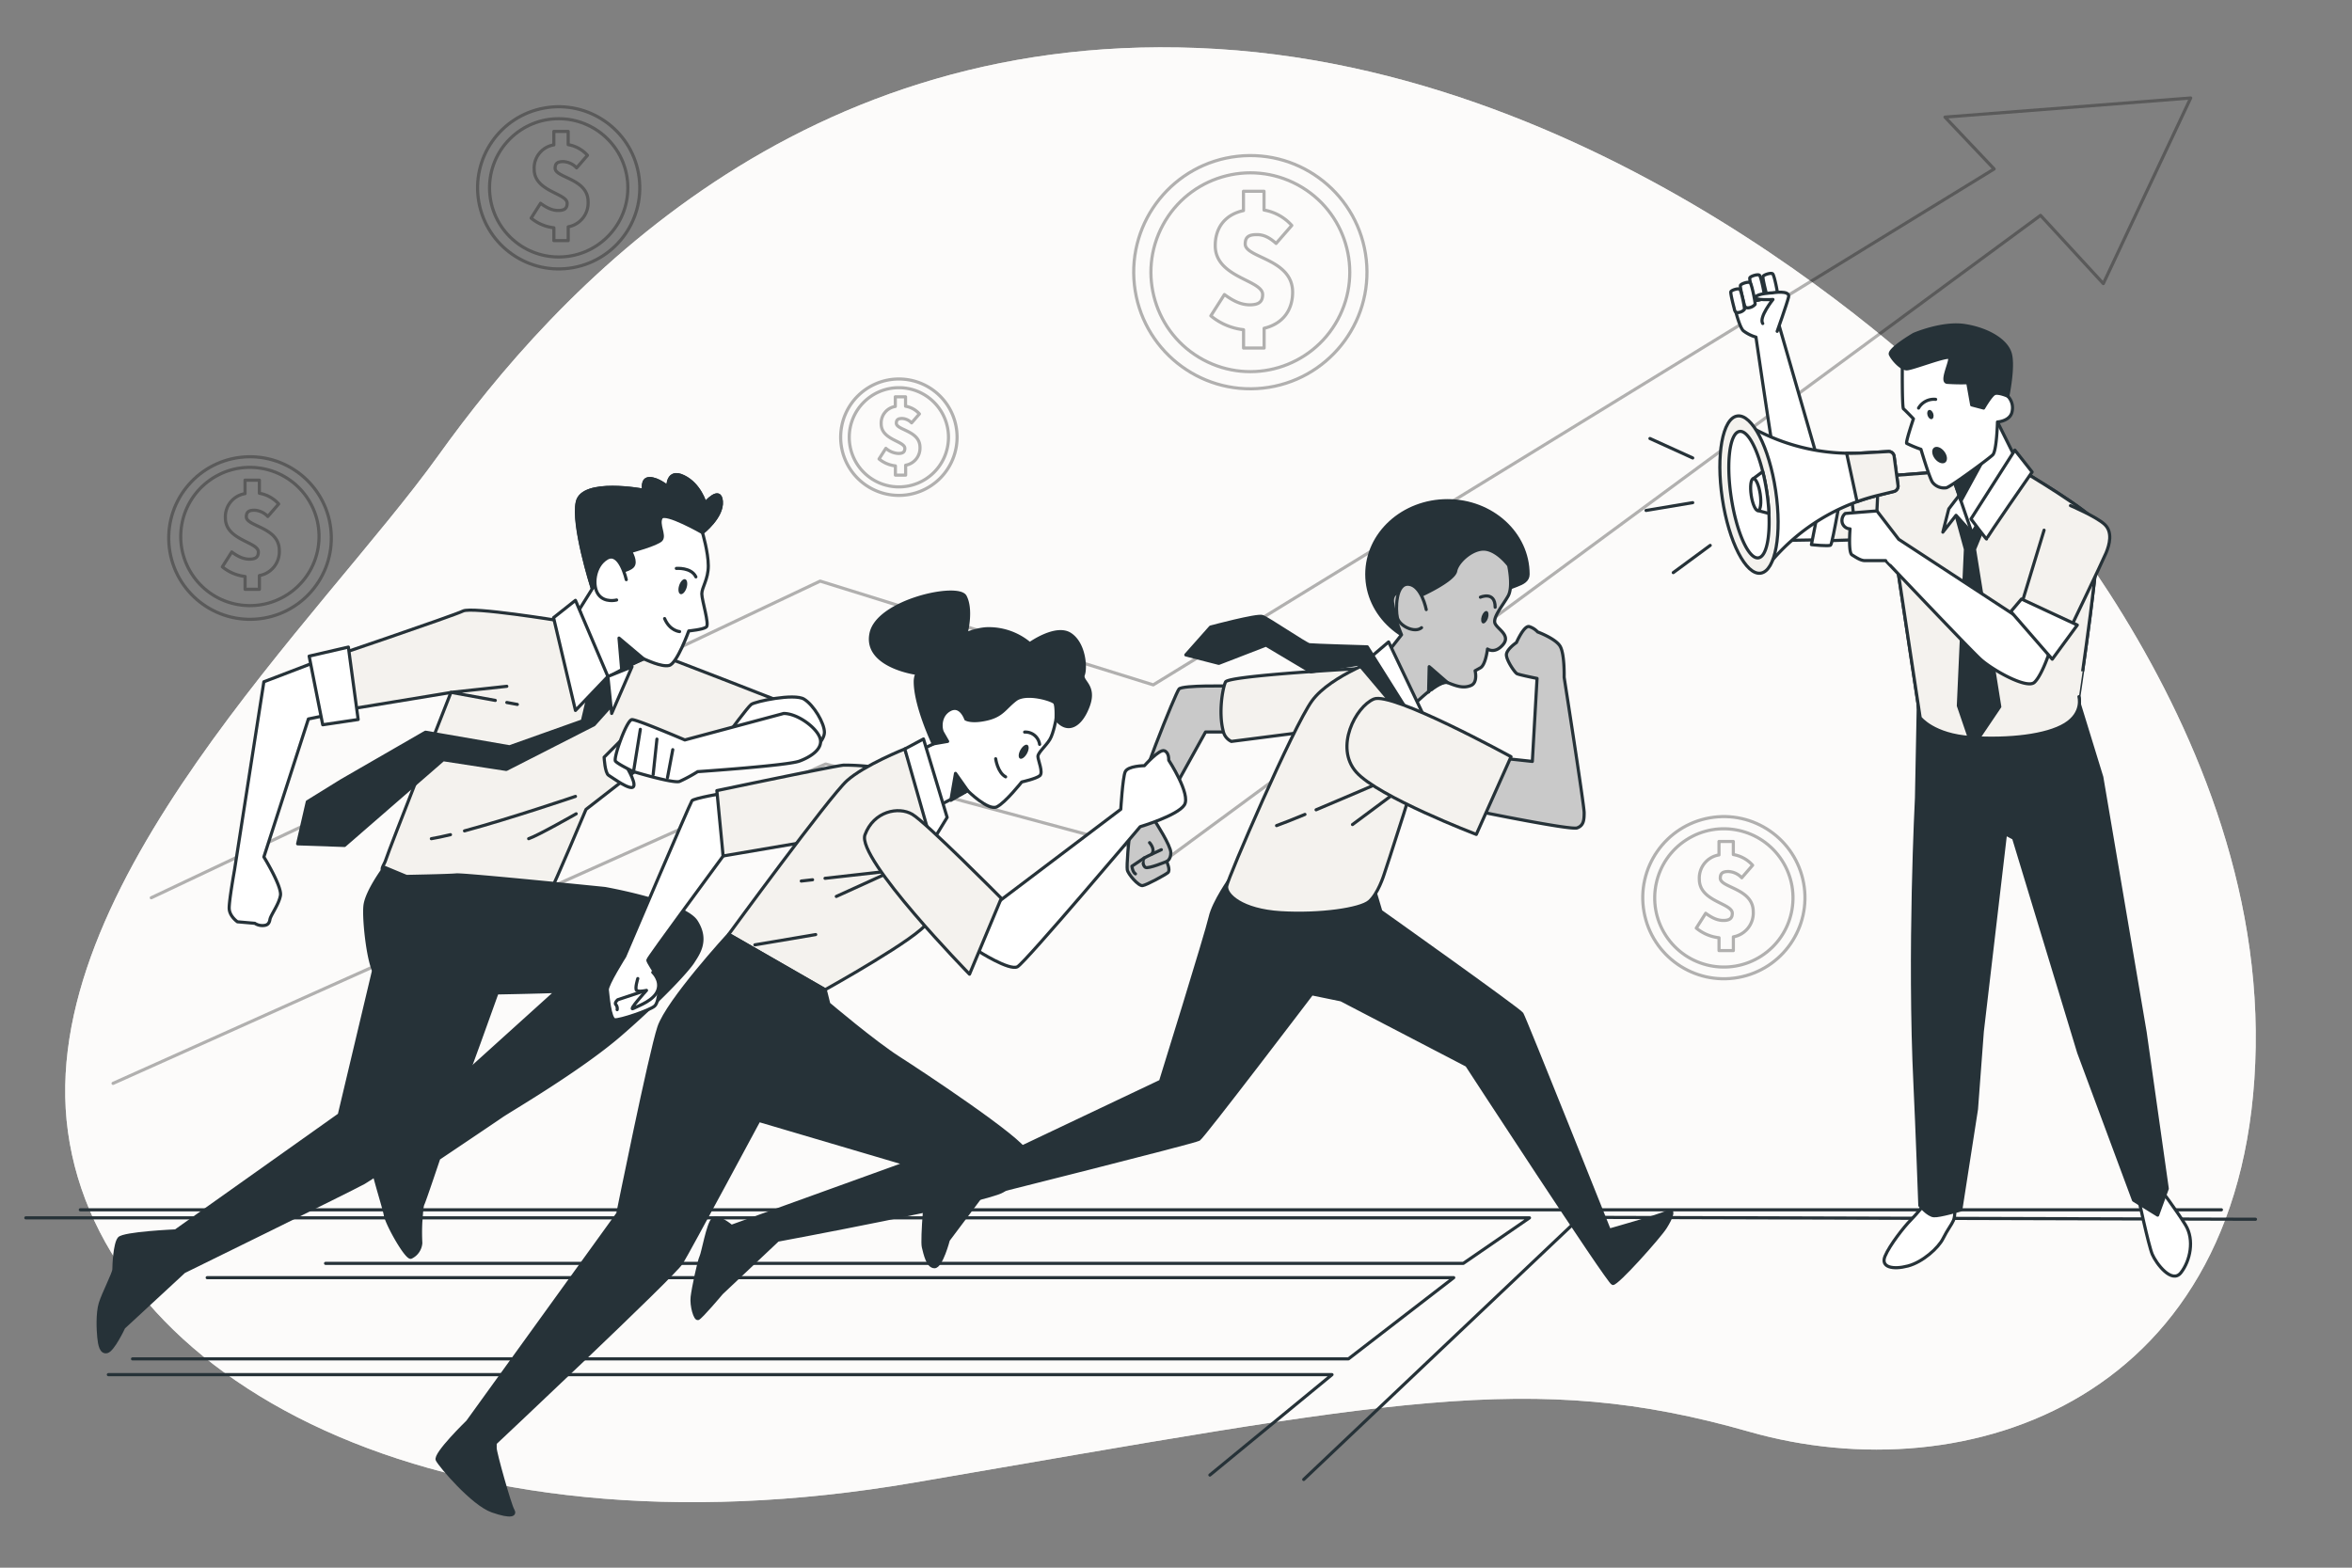
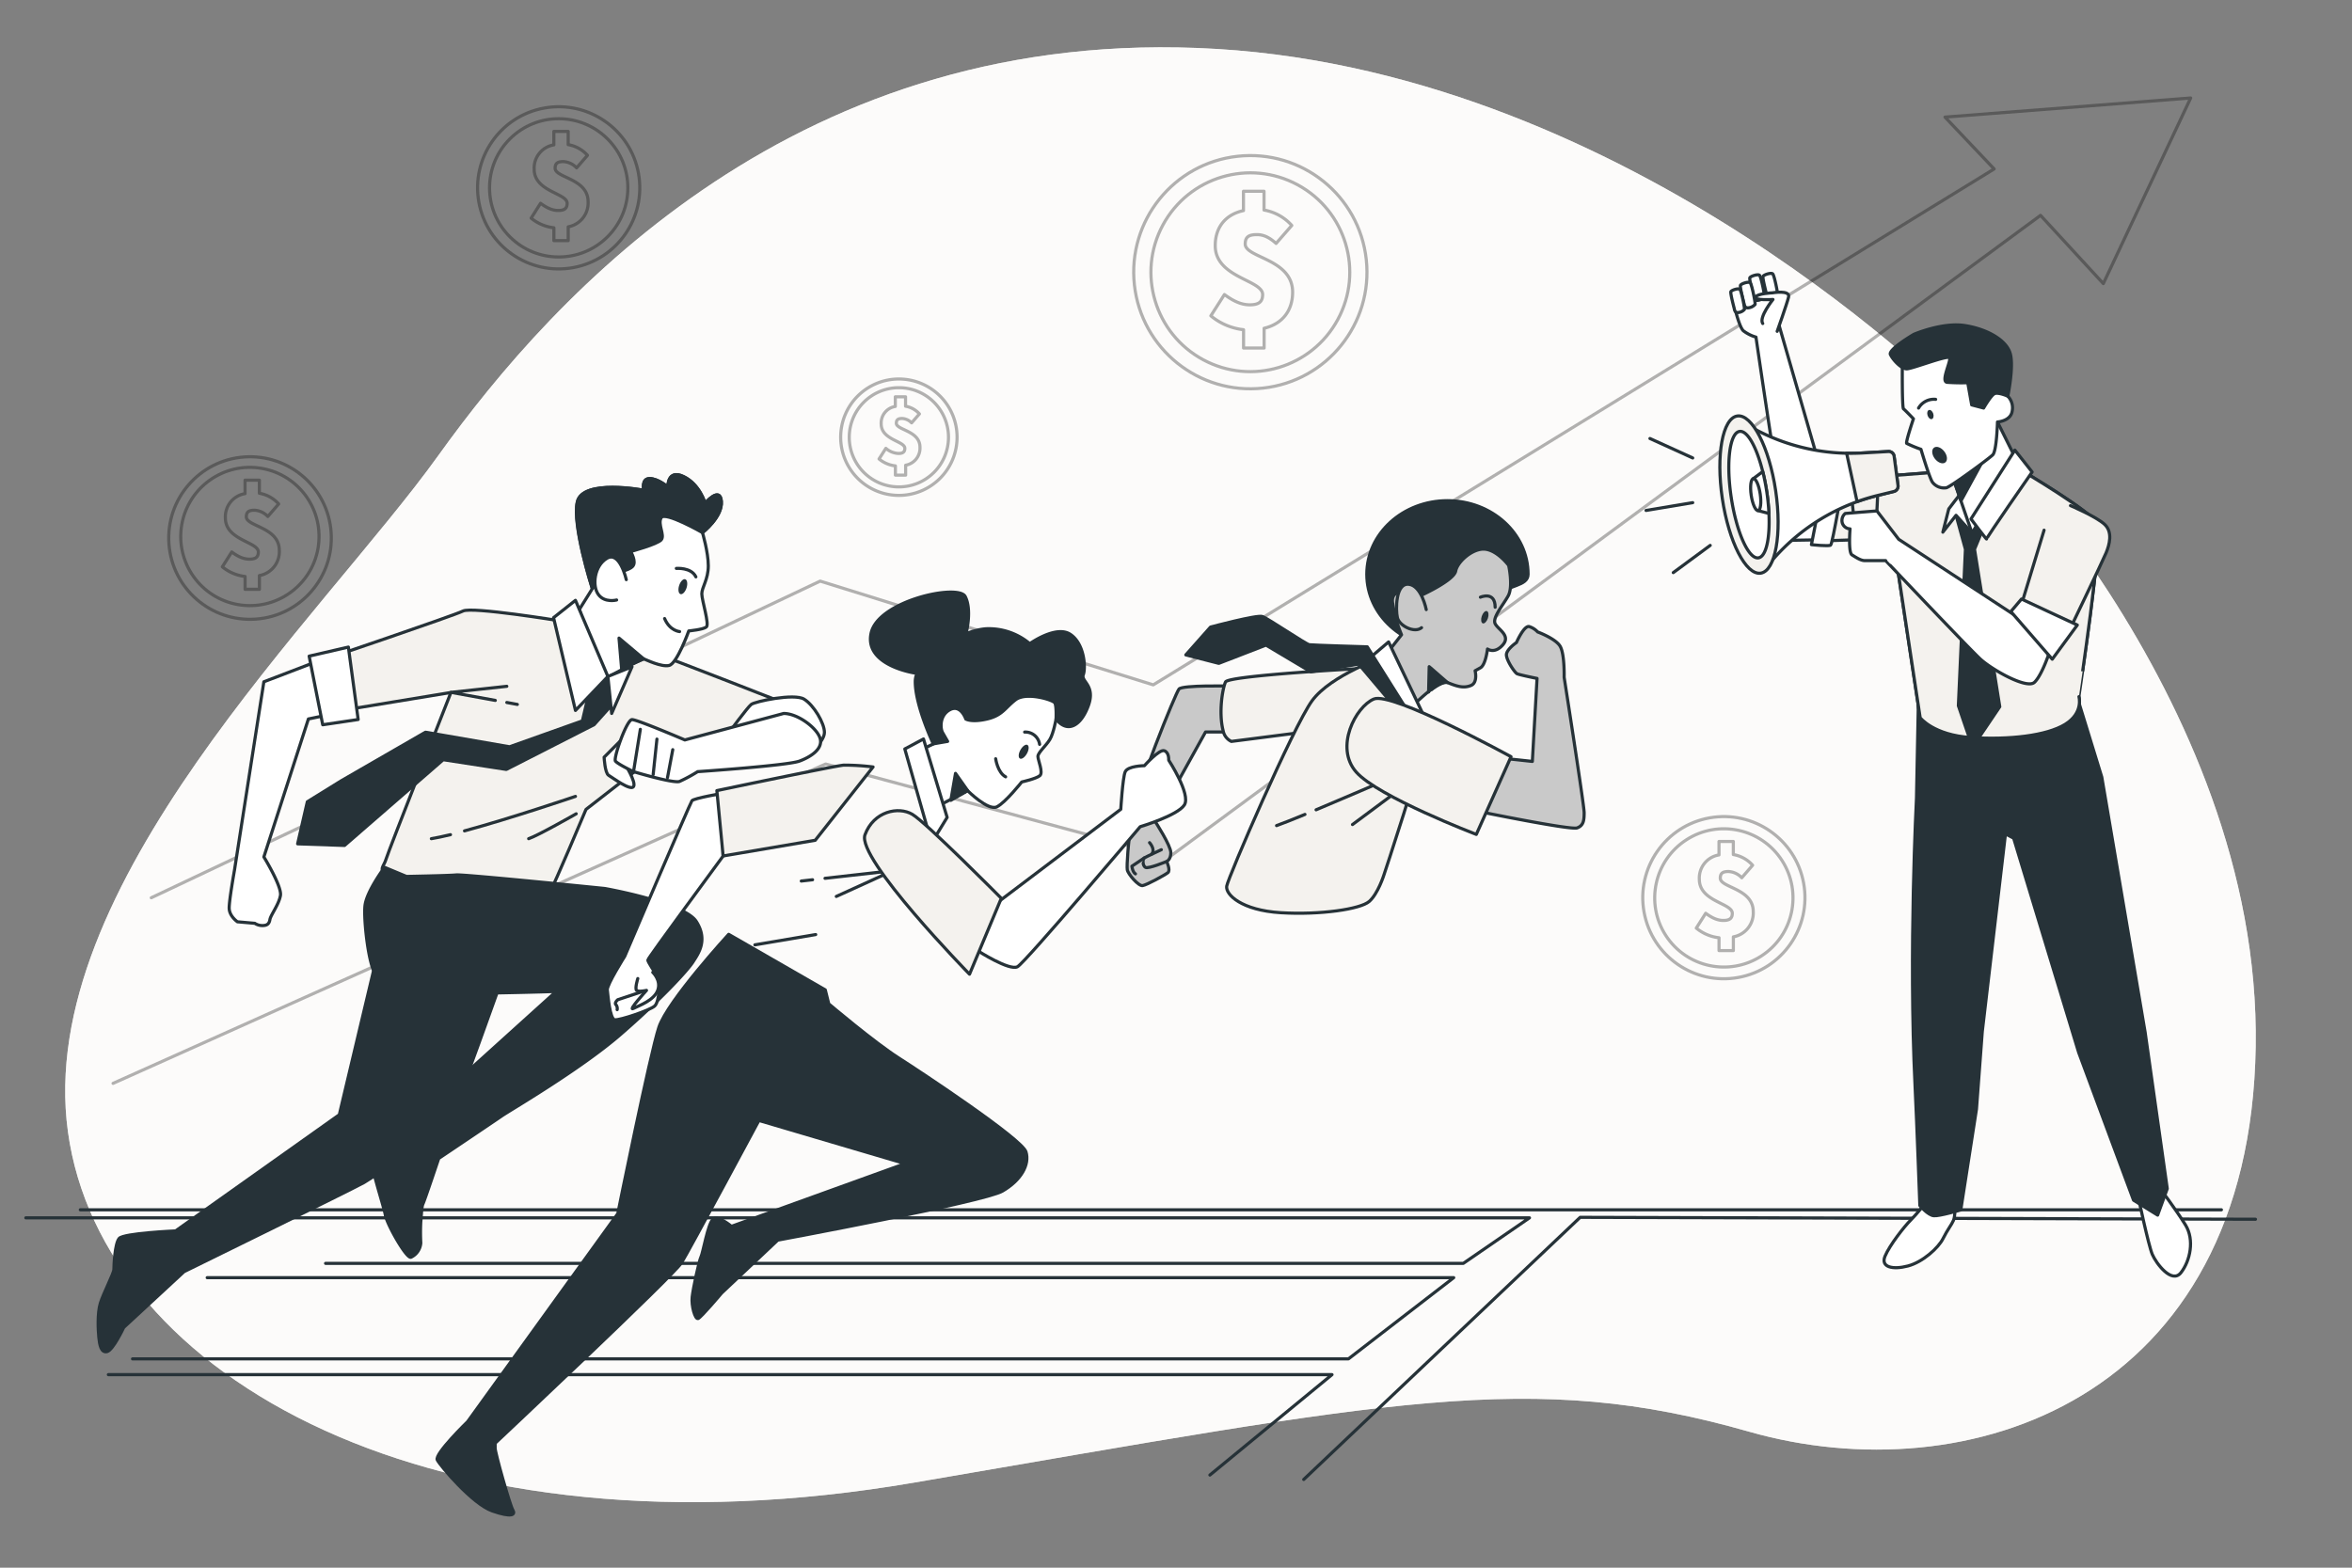
<svg xmlns="http://www.w3.org/2000/svg" viewBox="0 0 750 500">
  <rect x="0" y="0" width="750" height="500" fill="#808080" stroke="none" />
  <g id="freepik--background-simple--inject-8">
    <path d="M624.53,129S521.74,23.75,388.17,15.62,176.71,93.78,139.8,145.24,10.84,282.44,21.67,361,139,499,291.51,472.86s196.74-36.1,266.23-16.24,159.74-9.93,161.55-122.74S624.53,129,624.53,129Z" style="fill:#F4F2EE" />
    <path d="M624.53,129S521.74,23.75,388.17,15.62,176.71,93.78,139.8,145.24,10.84,282.44,21.67,361,139,499,291.51,472.86s196.74-36.1,266.23-16.24,159.74-9.93,161.55-122.74S624.53,129,624.53,129Z" style="fill:#fff;opacity:0.7" />
  </g>
  <g id="freepik--Floor--inject-8">
    <line x1="25.61" y1="385.85" x2="708.36" y2="385.85" style="fill:none;stroke:#263238;stroke-linecap:round;stroke-linejoin:round" />
    <polyline points="719.22 388.87 503.88 388.26 415.73 471.86" style="fill:none;stroke:#263238;stroke-linecap:round;stroke-linejoin:round" />
    <polyline points="8.24 388.42 487.72 388.42 466.62 402.94 103.82 402.94" style="fill:none;stroke:#263238;stroke-linecap:round;stroke-linejoin:round" />
    <polyline points="42.26 433.4 429.99 433.4 463.56 407.5 66.07 407.5" style="fill:none;stroke:#263238;stroke-linecap:round;stroke-linejoin:round" />
    <polyline points="385.81 470.45 424.75 438.43 34.55 438.43" style="fill:none;stroke:#263238;stroke-linecap:round;stroke-linejoin:round" />
  </g>
  <g id="freepik--Arrow--inject-8">
    <polyline points="48.24 286.33 261.53 185.34 367.74 218.43 635.88 53.89 620.21 37.35 698.56 31.25 670.7 90.45 650.68 68.69 372.97 273.27 263.27 243.67 36.05 345.53" style="fill:none;stroke:#000;stroke-linecap:round;stroke-linejoin:round;opacity:0.3" />
  </g>
  <g id="freepik--Coins--inject-8">
    <g style="opacity:0.3">
      <circle cx="398.7" cy="86.82" r="37.19" transform="translate(-7.07 43.84) rotate(-6.24)" style="fill:none;stroke:#000;stroke-linecap:round;stroke-linejoin:round" />
      <circle cx="398.7" cy="86.82" r="31.7" transform="translate(132.87 396.39) rotate(-61.63)" style="fill:none;stroke:#000;stroke-linecap:round;stroke-linejoin:round" />
      <path d="M412.19,93.18c0-10.66-15.12-10.9-15.12-15.35,0-2.34,1.23-3,3.76-3,2.16,0,4,.94,6.09,2.81l5-5.74a15.4,15.4,0,0,0-8.85-4.91V61h-6.56v6.17c-5.65,1.22-9,5.25-9,11.18,0,10.25,15.12,10.9,15.12,15.59,0,2.28-1.17,3.28-4.1,3.28-2.46,0-4.92-.94-8.09-3.28l-4.33,6.79a19.77,19.77,0,0,0,10.43,4.43V111h6.56v-6.3C409.17,103.24,412.19,98.83,412.19,93.18Z" style="fill:none;stroke:#000;stroke-linecap:round;stroke-linejoin:round" />
    </g>
    <g style="opacity:0.3">
      <circle cx="178.15" cy="59.91" r="25.86" transform="translate(-7.83 32.75) rotate(-10.28)" style="fill:none;stroke:#000;stroke-linecap:round;stroke-linejoin:round" />
      <circle cx="178.15" cy="59.91" r="22.05" transform="translate(9.82 143.52) rotate(-45)" style="fill:none;stroke:#000;stroke-linecap:round;stroke-linejoin:round" />
      <path d="M187.53,64.33c0-7.41-10.51-7.58-10.51-10.67,0-1.63.86-2.12,2.61-2.12a6.25,6.25,0,0,1,4.24,2l3.46-4a10.66,10.66,0,0,0-6.15-3.41V41.92h-4.57v4.29A7.47,7.47,0,0,0,170.34,54c0,7.14,10.51,7.58,10.51,10.84,0,1.59-.81,2.29-2.85,2.29-1.71,0-3.42-.66-5.63-2.29l-3,4.73a13.8,13.8,0,0,0,7.25,3.08v4.09h4.57V72.34A7.73,7.73,0,0,0,187.53,64.33Z" style="fill:none;stroke:#000;stroke-linecap:round;stroke-linejoin:round" />
    </g>
    <g style="opacity:0.3">
      <path d="M305.19,139.47A18.56,18.56,0,1,0,286.63,158,18.56,18.56,0,0,0,305.19,139.47Z" style="fill:none;stroke:#000;stroke-linecap:round;stroke-linejoin:round" />
      <path d="M302.45,139.47a15.82,15.82,0,1,0-15.82,15.82A15.81,15.81,0,0,0,302.45,139.47Z" style="fill:none;stroke:#000;stroke-linecap:round;stroke-linejoin:round" />
      <path d="M293.36,142.65c0-5.32-7.54-5.44-7.54-7.66,0-1.17.61-1.52,1.87-1.52a4.49,4.49,0,0,1,3,1.4l2.49-2.86a7.68,7.68,0,0,0-4.42-2.45v-3h-3.27v3.08a5.35,5.35,0,0,0-4.5,5.57c0,5.12,7.54,5.44,7.54,7.78,0,1.14-.59,1.64-2.05,1.64a6.7,6.7,0,0,1-4-1.64l-2.17,3.39a9.92,9.92,0,0,0,5.21,2.21v2.94h3.27v-3.15A5.54,5.54,0,0,0,293.36,142.65Z" style="fill:none;stroke:#000;stroke-linecap:round;stroke-linejoin:round" />
    </g>
    <g style="opacity:0.3">
      <circle cx="549.69" cy="286.33" r="25.86" transform="translate(-42.17 102.36) rotate(-10.25)" style="fill:none;stroke:#000;stroke-linecap:round;stroke-linejoin:round" />
      <circle cx="549.69" cy="286.33" r="22.05" transform="translate(-67.49 343.15) rotate(-32.77)" style="fill:none;stroke:#000;stroke-linecap:round;stroke-linejoin:round" />
      <path d="M559.07,290.75c0-7.41-10.51-7.58-10.51-10.67,0-1.63.86-2.12,2.61-2.12a6.25,6.25,0,0,1,4.24,2l3.46-4a10.66,10.66,0,0,0-6.15-3.41v-4.17h-4.57v4.29a7.47,7.47,0,0,0-6.27,7.77c0,7.14,10.51,7.58,10.51,10.84,0,1.59-.81,2.29-2.85,2.29-1.71,0-3.42-.66-5.63-2.29l-3,4.73a13.8,13.8,0,0,0,7.25,3.08v4.09h4.57v-4.38A7.73,7.73,0,0,0,559.07,290.75Z" style="fill:none;stroke:#000;stroke-linecap:round;stroke-linejoin:round" />
    </g>
    <g style="opacity:0.3">
      <circle cx="79.68" cy="171.1" r="25.86" transform="matrix(1, -0.07, 0.07, 1, -11.93, 6.08)" style="fill:none;stroke:#000;stroke-linecap:round;stroke-linejoin:round" />
      <circle cx="79.68" cy="171.1" r="22.05" transform="translate(-99.87 229.28) rotate(-82.98)" style="fill:none;stroke:#000;stroke-linecap:round;stroke-linejoin:round" />
      <path d="M89.06,175.52c0-7.41-10.51-7.58-10.51-10.67,0-1.63.86-2.12,2.61-2.12a6.25,6.25,0,0,1,4.24,2l3.46-4a10.69,10.69,0,0,0-6.15-3.41v-4.17H78.14v4.29a7.47,7.47,0,0,0-6.27,7.77c0,7.13,10.51,7.58,10.51,10.84,0,1.59-.81,2.29-2.85,2.29-1.71,0-3.43-.66-5.63-2.29l-3,4.73a13.8,13.8,0,0,0,7.25,3.08v4.09h4.57v-4.38A7.73,7.73,0,0,0,89.06,175.52Z" style="fill:none;stroke:#000;stroke-linecap:round;stroke-linejoin:round" />
    </g>
  </g>
  <g id="freepik--character-4--inject-8">
    <path d="M614.39,383.23s-3.32,4.16-5.19,6-6.65,7.9-8.11,11.43,2.49,4.37,7.28,3.12,9.77-5.82,11.22-8.73,2.7-4.36,3.33-5.82.41-4.57.41-5.61S614.39,383.23,614.39,383.23Z" style="fill:#fff;stroke:#263238;stroke-linecap:round;stroke-linejoin:round" />
    <path d="M681.75,381.36s3.33,15.8,4.57,18.71,6.24,9.56,9.15,5.82,4.37-10.39,1.45-15.17-8.73-12.48-8.73-12.48Z" style="fill:#fff;stroke:#263238;stroke-linecap:round;stroke-linejoin:round" />
    <path d="M611.74,223l-.61,31.48s-2.55,49-.46,91.81c.63,13,1.53,38.23,1.53,38.23s2.61,3.07,4.45,3.23,8.6-1.85,8.6-1.85l5-32.15,1.86-24.8,7.39-63,2.61,1.39,20.73,68.32,17.5,47.13,7.68,4.76,3.07-8.44-7.06-49.9-13.82-81.37L663,224.38Z" style="fill:#263238;stroke:#263238;stroke-linecap:round;stroke-linejoin:round" />
    <path d="M619,150.48l-37.4,2.88-14.35-49.8-1.53-11.7-13.09,4s1.78,8.32,3.31,9.66a12.25,12.25,0,0,0,4,2s9.41,64.81,10.56,64.81,33.15-.57,33.15-.57l8.63,57.15s4.22,5.56,16.3,6.32,24-.57,29.92-4.21,4.41-8.83,4.41-8.83,7.67-51.2,6-55-24.17-17.06-24.17-17.06Z" style="fill:#fff;stroke:#263238;stroke-linecap:round;stroke-linejoin:round" />
    <path d="M563.39,94.1s-1.43-5.41-1.2-5.94,2.55-1.28,3.08-.82,1.73,6.53,1.58,6.91a3.35,3.35,0,0,1-2.55,1.11C563.47,95.15,563.39,94.1,563.39,94.1Z" style="fill:#fff;stroke:#263238;stroke-linecap:round;stroke-linejoin:round" />
    <path d="M559.18,94.55s-1.42-5.41-1.2-5.94,2.56-1.27,3.08-.82,1.73,6.53,1.58,6.91a3.32,3.32,0,0,1-2.54,1.11C559.26,95.6,559.18,94.55,559.18,94.55Z" style="fill:#fff;stroke:#263238;stroke-linecap:round;stroke-linejoin:round" />
    <path d="M556.18,97S554.75,91.54,555,91s2.55-1.28,3.08-.83,1.73,6.54,1.58,6.91a3.29,3.29,0,0,1-2.55,1.11C556.25,98,556.18,97,556.18,97Z" style="fill:#fff;stroke:#263238;stroke-linecap:round;stroke-linejoin:round" />
    <path d="M553.05,98.55s-1.33-5-1.12-5.51,2.37-1.19,2.86-.77,1.61,6.07,1.47,6.42a3,3,0,0,1-2.36,1C553.12,99.52,553.05,98.55,553.05,98.55Z" style="fill:#fff;stroke:#263238;stroke-linecap:round;stroke-linejoin:round" />
    <path d="M562.1,103.18c-1.35-1.92,3.26-7.67,3.26-7.67s-6.14.38-5.56-.77,5.36-1.34,5.36-1.34,5.76-1,5.18,1.34-3.64,10.93-3.64,10.93" style="fill:#fff;stroke:#263238;stroke-linecap:round;stroke-linejoin:round" />
    <path d="M668.88,167.16c-1.73-3.83-24.17-17.06-24.17-17.06l-25.69.38-34.91,2.68-2.79,19.34,22.35-.73,8.63,57.15s4.22,5.56,16.3,6.32,24-.57,29.92-4.21,4.41-8.83,4.41-8.83S670.6,171,668.88,167.16Z" style="fill:#F4F2EE;stroke:#263238;stroke-linecap:round;stroke-linejoin:round" />
    <polygon points="623.75 164.35 626.73 175.18 624.48 225.08 628.99 238.28 637.68 225.4 629.63 175.18 633.49 165.85 627.7 160.05 623.75 164.35" style="fill:#263238;stroke:#263238;stroke-linecap:round;stroke-linejoin:round" />
    <path d="M581.62,153.36l-4,20.35s5.52.61,6.14.15,4.14-21.34,4.14-21.34Z" style="fill:#fff;stroke:#263238;stroke-linecap:round;stroke-linejoin:round" />
    <path d="M625.2,157.51c.29-.58-3.78,4.8-3.78,4.8l-1.89,7.42,4.21-5.38,5.09,5.67,1-10.47Z" style="fill:#fff;stroke:#263238;stroke-linecap:round;stroke-linejoin:round" />
    <polygon points="622.87 152.72 628.83 170.02 642.93 146.61 636.95 134.58 634.94 134.11 632.18 144.14 622.87 152.72" style="fill:#fff;stroke:#263238;stroke-linecap:round;stroke-linejoin:round" />
    <polygon points="634.58 142.76 625.34 159.69 622.87 152.72 634.58 142.76" style="fill:#263238;stroke:#263238;stroke-linecap:round;stroke-linejoin:round" />
    <path d="M642.5,143.56l-14,21.95s5.09,6.83,5,6.4S648,150.54,648,150.54Z" style="fill:#fff;stroke:#263238;stroke-linecap:round;stroke-linejoin:round" />
    <path d="M606.61,115.74s-.13,14.29.38,14.67,3.16,3.16,3.16,3.16-2.53,7.46-2.15,7.84a39.25,39.25,0,0,0,4.55,1.89s2.65,9,3.67,10.5a4.66,4.66,0,0,0,4.42,1.77c1.27-.25,13.53-9.23,14.8-10.49s1.51-10.5,1.51-10.5,4.18-.25,4.68-3.41a5.31,5.31,0,0,0-1.39-4.81l-4.3-14s0-2-9-4.18a21.14,21.14,0,0,0-17.07,3.42C608.5,112.58,606.61,115.74,606.61,115.74Z" style="fill:#fff;stroke:#263238;stroke-linecap:round;stroke-linejoin:round" />
    <path d="M616.47,131.92c.25.8.06,1.58-.44,1.74s-1.11-.36-1.37-1.16-.06-1.57.44-1.73S616.21,131.13,616.47,131.92Z" style="fill:#263238" />
    <path d="M611.79,130.15a5.65,5.65,0,0,1,5.44-2.78" style="fill:none;stroke:#263238;stroke-linecap:round;stroke-linejoin:round" />
    <path d="M620,144c1,1.3,1.13,2.88.29,3.51s-2.31.09-3.31-1.21-1.12-2.88-.29-3.51S619,142.68,620,144Z" style="fill:#263238" />
    <path d="M610.27,106.64s-8.22,4.8-7.46,6.44,3.42,4.56,5.19,4.56,13-4.43,13.65-3.54-2.9,7.58-.76,7.84a64.42,64.42,0,0,0,6.58.12l1.26,7.08,3.8,1s2.27-3.92,3.41-4.55,4.3.76,4.3.76,2-9.48.76-13.66-7.21-7.71-14.42-8.85S610.27,106.64,610.27,106.64Z" style="fill:#263238;stroke:#263238;stroke-linecap:round;stroke-linejoin:round" />
    <polygon points="590.4 158.2 591.78 170.79 598.23 168.95 598.84 155.75 590.4 158.2" style="fill:#F4F2EE;stroke:#263238;stroke-linecap:round;stroke-linejoin:round" />
    <path d="M558,136.09l2.69,1.38a64.6,64.6,0,0,0,33.06,7l8.38-.47a1.77,1.77,0,0,1,1.85,1.52l1.25,9.26a1.75,1.75,0,0,1-1.32,1.94L598.83,158a64.64,64.64,0,0,0-33.23,20.15l-1.92,2.19Z" style="fill:#fff;stroke:#263238;stroke-linecap:round;stroke-linejoin:round" />
    <ellipse cx="557.71" cy="157.75" rx="8.6" ry="25.34" transform="translate(-17.15 83.86) rotate(-8.47)" style="fill:#F4F2EE;stroke:#263238;stroke-linecap:round;stroke-linejoin:round" />
    <path d="M560.72,177.92c-3.14.47-7-8.18-8.68-19.32s-.47-20.55,2.67-21c2.49-.37,5.45,5,7.39,12.83.51,2,.95,4.21,1.29,6.5a67.1,67.1,0,0,1,.68,6.86C564.45,171.68,563.18,177.55,560.72,177.92Z" style="fill:#fff;stroke:#263238;stroke-linecap:round;stroke-linejoin:round" />
    <path d="M564.07,163.77l-3.45-.92-1.52-10.2,3-2.24c.51,2,.95,4.21,1.29,6.5A67.1,67.1,0,0,1,564.07,163.77Z" style="fill:#fff;stroke:#263238;stroke-linecap:round;stroke-linejoin:round" />
    <path d="M561.29,157.54c.42,2.82.12,5.19-.67,5.31s-1.78-2.07-2.2-4.88-.11-5.2.68-5.31S560.87,154.72,561.29,157.54Z" style="fill:#fff;stroke:#263238;stroke-linecap:round;stroke-linejoin:round" />
    <line x1="526.13" y1="139.86" x2="539.77" y2="146.06" style="fill:none;stroke:#263238;stroke-linecap:round;stroke-linejoin:round" />
    <line x1="524.89" y1="162.8" x2="539.77" y2="160.32" style="fill:none;stroke:#263238;stroke-linecap:round;stroke-linejoin:round" />
    <line x1="545.35" y1="173.95" x2="533.57" y2="182.63" style="fill:none;stroke:#263238;stroke-linecap:round;stroke-linejoin:round" />
    <path d="M598.83,158l5.08-1.24a1.75,1.75,0,0,0,1.32-1.94L604,145.53a1.77,1.77,0,0,0-1.85-1.52l-8.38.47c-1.64.09-3.28.11-4.92.08L592.18,160A66.22,66.22,0,0,1,598.83,158Z" style="fill:#F4F2EE;stroke:#263238;stroke-linecap:round;stroke-linejoin:round" />
    <path d="M598.54,163c.61-.15-10.14.77-10.14.77a2.92,2.92,0,0,0-.92,3.07,2.69,2.69,0,0,0,2.46,1.84s-.62,7.52.61,8.29,2.77,1.84,4.15,1.84h6.6S628,207,631.55,210.25s14.74,9.67,17.19,7.37,4.92-10,4.92-10l-10.44-10.9L605.45,172Z" style="fill:#fff;stroke:#263238;stroke-linecap:round;stroke-linejoin:round" />
    <path d="M651.81,169.1l-7.52,24.72L659,202.88s11.51-23.95,12.59-26.56,2.15-6.6-.46-9.06-10.9-6-10.9-6" style="fill:#F4F2EE;stroke:#263238;stroke-linecap:round;stroke-linejoin:round" />
    <polygon points="641.22 195.05 644.6 191.06 662.41 199.35 654.42 210.25 641.22 195.05" style="fill:#fff;stroke:#263238;stroke-linecap:round;stroke-linejoin:round" />
  </g>
  <g id="freepik--character-3--inject-8">
    <path d="M392.48,218.82s-15.4-.37-16.52.94-13.71,32.48-15,40.92-1.69,15.4-1.5,16.71,3.56,5.26,4.88,5.07,7.13-3.38,8.07-4.13-.38-3.57-.38-3.57,1.32-.56,1.32-2.81-4.88-9.76-4.88-9.76l15.95-28.73h7.7Z" style="fill:#c9c9c9;stroke:#263238;stroke-linecap:round;stroke-linejoin:round" />
    <path d="M372,274.76s-5.81,2.44-6.75,1.88-.94-2.63-.38-3,5.45-2.63,5.45-2.63" style="fill:#c9c9c9;stroke:#263238;stroke-linecap:round;stroke-linejoin:round" />
    <path d="M366.57,268.76s1.88,2.06.75,3.56" style="fill:#c9c9c9;stroke:#263238;stroke-linecap:round;stroke-linejoin:round" />
    <path d="M364.88,273.64l-3.94,2.63s.19,1.87,1.13,2.44" style="fill:#c9c9c9;stroke:#263238;stroke-linecap:round;stroke-linejoin:round" />
    <path d="M434.34,213.19s-42.61,2.25-43.55,4.32-2.26,9.76-.75,15.58a4.7,4.7,0,0,0,2.62,3.38l22-2.82s8.45-7.13,12.39-10.89A50.69,50.69,0,0,0,434.34,213.19Z" style="fill:#F4F2EE;stroke:#263238;stroke-linecap:round;stroke-linejoin:round" />
    <path d="M487.27,183.15c0,3.94-6.74,3.31-8.63,6.57-4.3,7.46-7.2,16.9-17.08,16.9-14.2,0-25.72-10.51-25.72-23.47s11.52-23.46,25.72-23.46S487.27,170.19,487.27,183.15Z" style="fill:#263238;stroke:#263238;stroke-linecap:round;stroke-linejoin:round" />
-     <path d="M392.48,279.94s-5.5,7.69-6.59,12.63-15.81,52.3-15.81,52.3l-62.19,29.52s-11-.28-11.8,1.65-2.2,19.49-1.65,21.69S295.81,404,298,404s4.39-8.51,4.39-8.51l10.71-14.28s67.83-17,69.21-17.84,36-46.4,36-46.4l9.34,1.92,40.09,20.87s45.15,69.32,46.52,69.6,14.83-14.83,16.75-17.85,3.3-6.32.55-4.94-18.39,5.76-18.39,5.76-27-67.67-27.86-69-45-32.68-45-32.68l-2.2-7.41Z" style="fill:#263238;stroke:#263238;stroke-linecap:round;stroke-linejoin:round" />
    <path d="M441.47,209.43s-17.08,5.82-23.09,14.08S391.54,280,391.16,282.65s4.7,7.69,17.27,8.45,25.35-1.13,28.16-3.57,4.7-8.45,4.7-8.45,12.57-37.73,12.76-42.61-3.38-12.2-3.38-12.2Z" style="fill:#F4F2EE;stroke:#263238;stroke-linecap:round;stroke-linejoin:round" />
    <path d="M416.12,259.75c-3.84,1.58-7.17,2.91-9.05,3.57" style="fill:none;stroke:#263238;stroke-linecap:round;stroke-linejoin:round" />
    <path d="M440.27,249.49s-11,4.76-20.6,8.79" style="fill:none;stroke:#263238;stroke-linecap:round;stroke-linejoin:round" />
    <line x1="443.38" y1="253.98" x2="431.28" y2="262.98" style="fill:none;stroke:#263238;stroke-linecap:round;stroke-linejoin:round" />
    <path d="M481.08,180.34s1.51,6.76-.18,9.76-5.07,6.94-4.13,8.82,5.07,3.76,2.44,6.76-4.88,1.31-4.88,1.31-.57,5.07-2.26,6l-1.69.94s.94,3.75-1.31,4.69-4.32.38-7.51-.94-14.27,10.71-14.27,10.71l-5.82-19,5.45-6.94a42.89,42.89,0,0,1-2.82-10c-1.12-6.38,9.2-2.63,9.2-2.63s10.33-4.69,10.89-7.7,5.63-7.5,9.57-6.94S481.08,180.34,481.08,180.34Z" style="fill:#c9c9c9;stroke:#263238;stroke-linecap:round;stroke-linejoin:round" />
    <path d="M454.8,194.42s-1.5-7.7-5.63-8.08S445,194.42,445.6,197s5.45,5.07,7.7,3.2" style="fill:#c9c9c9;stroke:#263238;stroke-linecap:round;stroke-linejoin:round" />
    <path d="M472.07,190.47s4.7-2.06,4.7,3.2" style="fill:none;stroke:#263238;stroke-linecap:round;stroke-linejoin:round" />
    <path d="M474.46,197.18c-.36,1.08-1.09,1.82-1.63,1.64s-.69-1.21-.33-2.29,1.09-1.81,1.63-1.63S474.82,196.1,474.46,197.18Z" style="fill:#263238" />
    <polygon points="442.79 204.74 454.43 229.15 447.48 232.9 437.72 209.06 442.79 204.74" style="fill:#fff;stroke:#263238;stroke-linecap:round;stroke-linejoin:round" />
    <path d="M480,241.91l8.63.94,1.5-26.47s-5.63-1.13-6.38-1.5-3.56-4.51-3.38-6.2,3.19-3.75,3.19-3.75,2.45-5.63,4.13-5.07a6.22,6.22,0,0,1,2.63,1.69s5.63,2.07,7.14,4.51,1.31,9.95,1.31,9.95,6.38,40.73,6.38,43.17-.18,4.13-2.25,4.88-31.35-5.25-31.35-5.25Z" style="fill:#c9c9c9;stroke:#263238;stroke-linecap:round;stroke-linejoin:round" />
    <path d="M448.19,225.69,436,206.3s-17.4-.5-18.49-.67-13.19-8.39-14.95-9S386,200,386,200l-7.87,8.87,10.52,2.7,15.05-5.82L418,214.27l15.26-2.45,14,16.58Z" style="fill:#263238;stroke:#263238;stroke-linecap:round;stroke-linejoin:round" />
    <path d="M481.84,241.35l-11.08,24.78s-31.35-12-38.3-19.9-.18-20.84,5.63-23.28S481.84,241.35,481.84,241.35Z" style="fill:#F4F2EE;stroke:#263238;stroke-linecap:round;stroke-linejoin:round" />
    <path d="M461.56,217.69l-5.82-5.06-.19,8.07S459.31,217.32,461.56,217.69Z" style="fill:#263238;stroke:#263238;stroke-linecap:round;stroke-linejoin:round" />
  </g>
  <g id="freepik--character-1--inject-8">
    <path d="M100.5,211.19l-16.36,6.26-9.38,60.14s-1.68,9.38-1.68,12S75.72,294,75.72,294l5.53.48a4.36,4.36,0,0,0,2.41.72c1.44,0,2.17-.48,2.41-1.92s2.88-4.81,3.36-7.7-5.29-12.27-5.29-12.27l14.2-44,4.81-1Z" style="fill:#fff;stroke:#263238;stroke-linecap:round;stroke-linejoin:round" />
    <path d="M119.75,306.94l-11.55,48.6L56,392.59s-16.59.72-18,2.4-1.68,8.66-1.68,9.87-3.37,7.69-4.33,10.82-.72,8.42-.48,10.83.72,5.05,2.64,4.57,5.3-7.7,5.3-7.7l19.24-17.8s53.55-26.26,57.4-28.43,26.56-18.48,27.76-20.65,16.84-45.95,16.84-45.95Z" style="fill:#263238;stroke:#263238;stroke-linecap:round;stroke-linejoin:round" />
    <path d="M178.45,198s-27.91-4.57-30.8-3.12-45.47,15.87-45.47,15.87l3.61,16.36,38-6.25s-20,50.76-20.69,53.16-2.64,3.37.49,4.82,50.28,8.17,51.72,5.77,11.55-26.46,11.55-26.46l26-20.21s44.5-1.93,44.5-4.09,0-6.26-1-7-45.95-18-45.95-18Z" style="fill:#F4F2EE;stroke:#263238;stroke-linecap:round;stroke-linejoin:round" />
    <polygon points="187.77 221.15 185.71 229.92 185.71 229.92 162.49 238.18 135.67 233.53 108.84 249.01 98 255.72 94.91 269.13 109.87 269.65 141.34 242.3 161.46 245.4 189.44 231.13 196.54 223.22 198.22 213.28 187.77 221.15" style="fill:#263238;stroke:#263238;stroke-linecap:round;stroke-linejoin:round" />
    <line x1="161.61" y1="224.05" x2="164.97" y2="224.67" style="fill:none;stroke:#263238;stroke-linecap:round;stroke-linejoin:round" />
    <polyline points="161.61 218.89 143.8 220.82 157.94 223.39" style="fill:none;stroke:#263238;stroke-linecap:round;stroke-linejoin:round" />
    <path d="M143.65,266.21c-2.4.59-4.49,1-6.1,1.28" style="fill:none;stroke:#263238;stroke-linecap:round;stroke-linejoin:round" />
    <path d="M183.5,254s-20.76,7.06-35.38,11" style="fill:none;stroke:#263238;stroke-linecap:round;stroke-linejoin:round" />
    <path d="M183.74,259.55s-12.27,7-15.16,7.94" style="fill:none;stroke:#263238;stroke-linecap:round;stroke-linejoin:round" />
    <path d="M232.33,233.81s6-8.18,7.22-9.14,13.71-3.61,16.84-1.69,6.5,7.7,6.5,10.59-4.57,6.73-5.78,7S232.33,233.81,232.33,233.81Z" style="fill:#fff;stroke:#263238;stroke-linecap:round;stroke-linejoin:round" />
    <path d="M224,169.87s1.86,6.23,1.86,10.59-2.07,6.86-2.07,8.93,2.49,9.76,1.45,10.59-5.61,1.25-5.61,1.25-3.73,10.38-6.23,11-7.47-1.87-8.1-2.08-13.7,7.06-13.7,7.06l-6.85-22.84,4.15-6.65s-6.44-20.14-4.78-27.62,21.18-3.74,21.18-3.74-.83-3.73,1.87-3.73,5.82,2.7,5.82,2.7-.21-5.82,5-3.33,6.86,8.52,6.86,8.52,4.77-5.61,5.19-.63S224,169.87,224,169.87Z" style="fill:#fff;stroke:#263238;stroke-linecap:round;stroke-linejoin:round" />
    <path d="M230,159.9c-.42-5-5.19.63-5.19.63s-1.67-6-6.86-8.52-5,3.33-5,3.33-3.12-2.7-5.82-2.7-1.87,3.73-1.87,3.73-19.52-3.73-21.18,3.74c-1.61,7.24,4.37,26.34,4.76,27.56,2.9-2,6.51-4.47,6.87-4.71.62-.42,4.57-.83,6-2.29s-.62-4.77-.62-4.77,8.52-2.29,9.76-3.74-1.24-5,0-7.06S224,169.87,224,169.87,230.41,164.89,230,159.9Z" style="fill:#263238;stroke:#263238;stroke-linecap:round;stroke-linejoin:round" />
    <path d="M199.71,184.87s-2.05-9.21-6.15-6.82-4.78,8.87-2.73,11.6,5.8,1.71,5.8,1.71" style="fill:#fff;stroke:#263238;stroke-linecap:round;stroke-linejoin:round" />
    <path d="M218.93,187.49c-.42,1.31-1.29,2.2-1.94,2s-.85-1.44-.43-2.75,1.29-2.2,1.94-2S219.35,186.18,218.93,187.49Z" style="fill:#263238" />
    <path d="M215.67,181.29s4.77-.41,6.23,2.7" style="fill:none;stroke:#263238;stroke-linecap:round;stroke-linejoin:round" />
    <path d="M216.71,201.44s-3.12-.21-4.78-4.15" style="fill:none;stroke:#263238;stroke-linecap:round;stroke-linejoin:round" />
    <polygon points="205.28 210.16 197.39 203.51 198.22 213.28 205.28 210.16" style="fill:#263238;stroke:#263238;stroke-linecap:round;stroke-linejoin:round" />
    <polygon points="183.5 191.47 176.52 197 183.5 226.59 193.84 215.76 183.5 191.47" style="fill:#fff;stroke:#263238;stroke-linecap:round;stroke-linejoin:round" />
    <polygon points="193.84 215.76 195.05 227.55 201.54 212.64 193.84 215.76" style="fill:#fff;stroke:#263238;stroke-linecap:round;stroke-linejoin:round" />
    <path d="M197.69,236.45l-5.05,5.06s.24,5.05,1.44,5.77,7,5.05,7.94,3.61-2.88-7.46-2.88-7.46l1.68-6.25Z" style="fill:#fff;stroke:#263238;stroke-linecap:round;stroke-linejoin:round" />
    <path d="M249.9,227.55,218.38,236s-15.15-6.49-16.84-6.49-6,12.27-5.29,13.23,5.77,3.37,5.77,3.37,12.75,3.85,14.68,3.12a48.54,48.54,0,0,0,5.77-3.12s28.63-1.93,32.48-3.37,7.7-4.09,6.49-7.46S254.23,227.55,249.9,227.55Z" style="fill:#fff;stroke:#263238;stroke-linecap:round;stroke-linejoin:round" />
    <line x1="204.19" y1="232.61" x2="202.02" y2="246.08" style="fill:none;stroke:#263238;stroke-linecap:round;stroke-linejoin:round" />
    <line x1="209.48" y1="235.73" x2="208.28" y2="247.04" style="fill:none;stroke:#263238;stroke-linecap:round;stroke-linejoin:round" />
    <line x1="214.53" y1="239.1" x2="212.85" y2="248" style="fill:none;stroke:#263238;stroke-linecap:round;stroke-linejoin:round" />
    <polygon points="98.58 209.27 102.91 231.16 114.21 229.48 111.09 206.38 98.58 209.27" style="fill:#fff;stroke:#263238;stroke-linecap:round;stroke-linejoin:round" />
    <path d="M122.63,276.63s-5.77,7.7-6.25,12.27,1.2,19.25,3.37,21.65,4.09,5.29,14.67,6,42.93-.33,42.93-.33l-44.8,40.48s-3.42,1.95-5.59,2.91-8.9,2.16-9.14,6.49,4.57,18.53,5.05,21.41,6.74,14,8.18,13.48a5.47,5.47,0,0,0,3.13-4.57,63,63,0,0,1,0-6.74c.24-2.41.24-4.81.72-5.77s5-14.44,5-14.44,17.7-11.88,20.11-13.56S184.9,341.16,197.79,330c13.1-11.35,21.5-20.54,23.18-23.18s4.9-6.92,1.05-12.94-29.14-10.5-29.14-10.5-45-4.57-47.39-4.33-15.88.48-15.88.48Z" style="fill:#263238;stroke:#263238;stroke-linecap:round;stroke-linejoin:round" />
  </g>
  <g id="freepik--character-2--inject-8">
    <path d="M230.57,253s-9.33,1.59-9.92,2.38S199.22,305,199.22,305s-5.76,9.13-5.56,10.72.79,9.33,2.38,9.53,11.11-3,12.7-4.37,1.79-8.14,1-9.33-3.17-4.76-3.17-5.35,24-33.15,24-33.15Z" style="fill:#fff;stroke:#263238;stroke-linecap:round;stroke-linejoin:round" />
    <path d="M203.38,312.1s-1,3.17-.39,3.77,3.17,0,3.17,0-6.15,6.75-4.17,5.76,6.55-2.58,7.74-5.76-1.58-5.76-1.58-5.76" style="fill:#fff;stroke:#263238;stroke-linecap:round;stroke-linejoin:round" />
    <path d="M204.77,316.27,197,318.85s-1.19,1-.59,1.58a2,2,0,0,1,.39,1.59" style="fill:#fff;stroke:#263238;stroke-linecap:round;stroke-linejoin:round" />
    <path d="M278.4,244.62a73.94,73.94,0,0,0-9.33-.59c-2.77.2-40.48,8.13-40.48,8.13l2,20.84,29.37-5Z" style="fill:#F4F2EE;stroke:#263238;stroke-linecap:round;stroke-linejoin:round" />
-     <path d="M288.52,238.87S275.62,244,270.07,249s-37.71,49-37.71,49l30.76,17.66s30.36-16.87,32.55-21.43,2.78-27.59,2.78-27.59Z" style="fill:#F4F2EE;stroke:#263238;stroke-linecap:round;stroke-linejoin:round" />
    <path d="M263.08,280.13l21.67-2.44-18.07,8.22" style="fill:none;stroke:#263238;stroke-linecap:round;stroke-linejoin:round" />
    <path d="M255.51,281l3.6-.41" style="fill:none;stroke:#263238;stroke-linecap:round;stroke-linejoin:round" />
    <line x1="240.72" y1="301.35" x2="260.11" y2="298.07" style="fill:none;stroke:#263238;stroke-linecap:round;stroke-linejoin:round" />
    <path d="M336.75,229.34s-.79,4.57-2,6.55-3.78,4.17-3.78,5.36,1.79,5.16.6,6.15-5.76,2-5.76,2-5.16,6.54-7.93,7.93-9.33-5.16-9.33-5.16l-9.93,5.16-5.16-18.06,4.17-2s-.59-7.94,1.39-12.5,14.89-11.51,28-9.73S336.75,229.34,336.75,229.34Z" style="fill:#fff;stroke:#263238;stroke-linecap:round;stroke-linejoin:round" />
    <polygon points="308.57 252.16 304.69 246.66 303.2 255.26 308.57 252.16" style="fill:#263238;stroke:#263238;stroke-linecap:round;stroke-linejoin:round" />
    <path d="M331.51,237.4a4.58,4.58,0,0,0-4.77-3.91" style="fill:none;stroke:#263238;stroke-linecap:round;stroke-linejoin:round" />
    <path d="M336.75,229.34s.2-4.17-.4-5.16-9.13-3.57-12.5-1-4.17,5-9.13,6.15-6.75,0-6.75,0-1.59-4.76-5-3-3.17,6-2.38,7.35l1.59,2.78-4.57.79s-5.75-12.11-5.75-19.85,14.68-16.47,22.82-16.87a20.25,20.25,0,0,1,13.69,4.77s8.34-6,12.9-3,5,10.72,4.17,12.9,4,3.37,1.59,9.92S340.32,233.91,336.75,229.34Z" style="fill:#263238;stroke:#263238;stroke-linecap:round;stroke-linejoin:round" />
    <path d="M308.17,201.56s1.79-7.15-.4-11.32-27.78,1.39-30,11.71,13.89,12.7,13.89,12.7A40.76,40.76,0,0,1,308.17,201.56Z" style="fill:#263238;stroke:#263238;stroke-linecap:round;stroke-linejoin:round" />
    <path d="M317.5,242s.59,4.37,3.17,5.76" style="fill:none;stroke:#263238;stroke-linecap:round;stroke-linejoin:round" />
    <path d="M327.47,240.34c-.66,1.2-1.67,1.91-2.24,1.59s-.51-1.55.16-2.75,1.67-1.91,2.24-1.59S328.14,239.14,327.47,240.34Z" style="fill:#263238" />
    <polygon points="294.48 235.69 302.02 260.7 297.06 268.83 288.52 238.87 294.48 235.69" style="fill:#fff;stroke:#263238;stroke-linecap:round;stroke-linejoin:round" />
    <path d="M318.29,287.69l39.1-29.57s.6-9.93,1.39-11.91,6.15-2,6.15-2,4.76-5.36,6.35-4.77,1.39,3,1.39,3,7.15,10.91,5,14.29-14.09,6.94-14.09,6.94S327,306.94,324.45,308.33s-12.51-5-12.51-5Z" style="fill:#fff;stroke:#263238;stroke-linecap:round;stroke-linejoin:round" />
    <path d="M319.29,286.5s-24-24.21-28.39-26.79-12.3-1-15.08,6.54,33.34,44.46,33.34,44.46Z" style="fill:#F4F2EE;stroke:#263238;stroke-linecap:round;stroke-linejoin:round" />
    <path d="M232.36,298s-19.44,21.18-22.25,29.63S197,387.09,197,387.09l-47.88,66.33s-10.63,10.32-9.69,12.2,11.26,14.08,17.52,16.27,7.51,1.25,6.57-.31-5.63-18.15-5.63-19.71V460.3s56.94-53.5,59.44-57.57S242,357.36,242,357.36l46.62,13.77-55.38,20s-4.38-3.75-5.95-2.19-3.12,10.64-3.75,11.89-2.5,10-2.82,12.83.94,7.2,1.88,6.88,7.51-8.13,7.51-8.13L248,395.53s65.71-12.2,71.65-15.64,8.76-8.45,7.51-12.51-32.85-25-40.67-30-22.22-17.21-22.22-17.21l-1.11-4.46Z" style="fill:#263238;stroke:#263238;stroke-linecap:round;stroke-linejoin:round" />
  </g>
</svg>